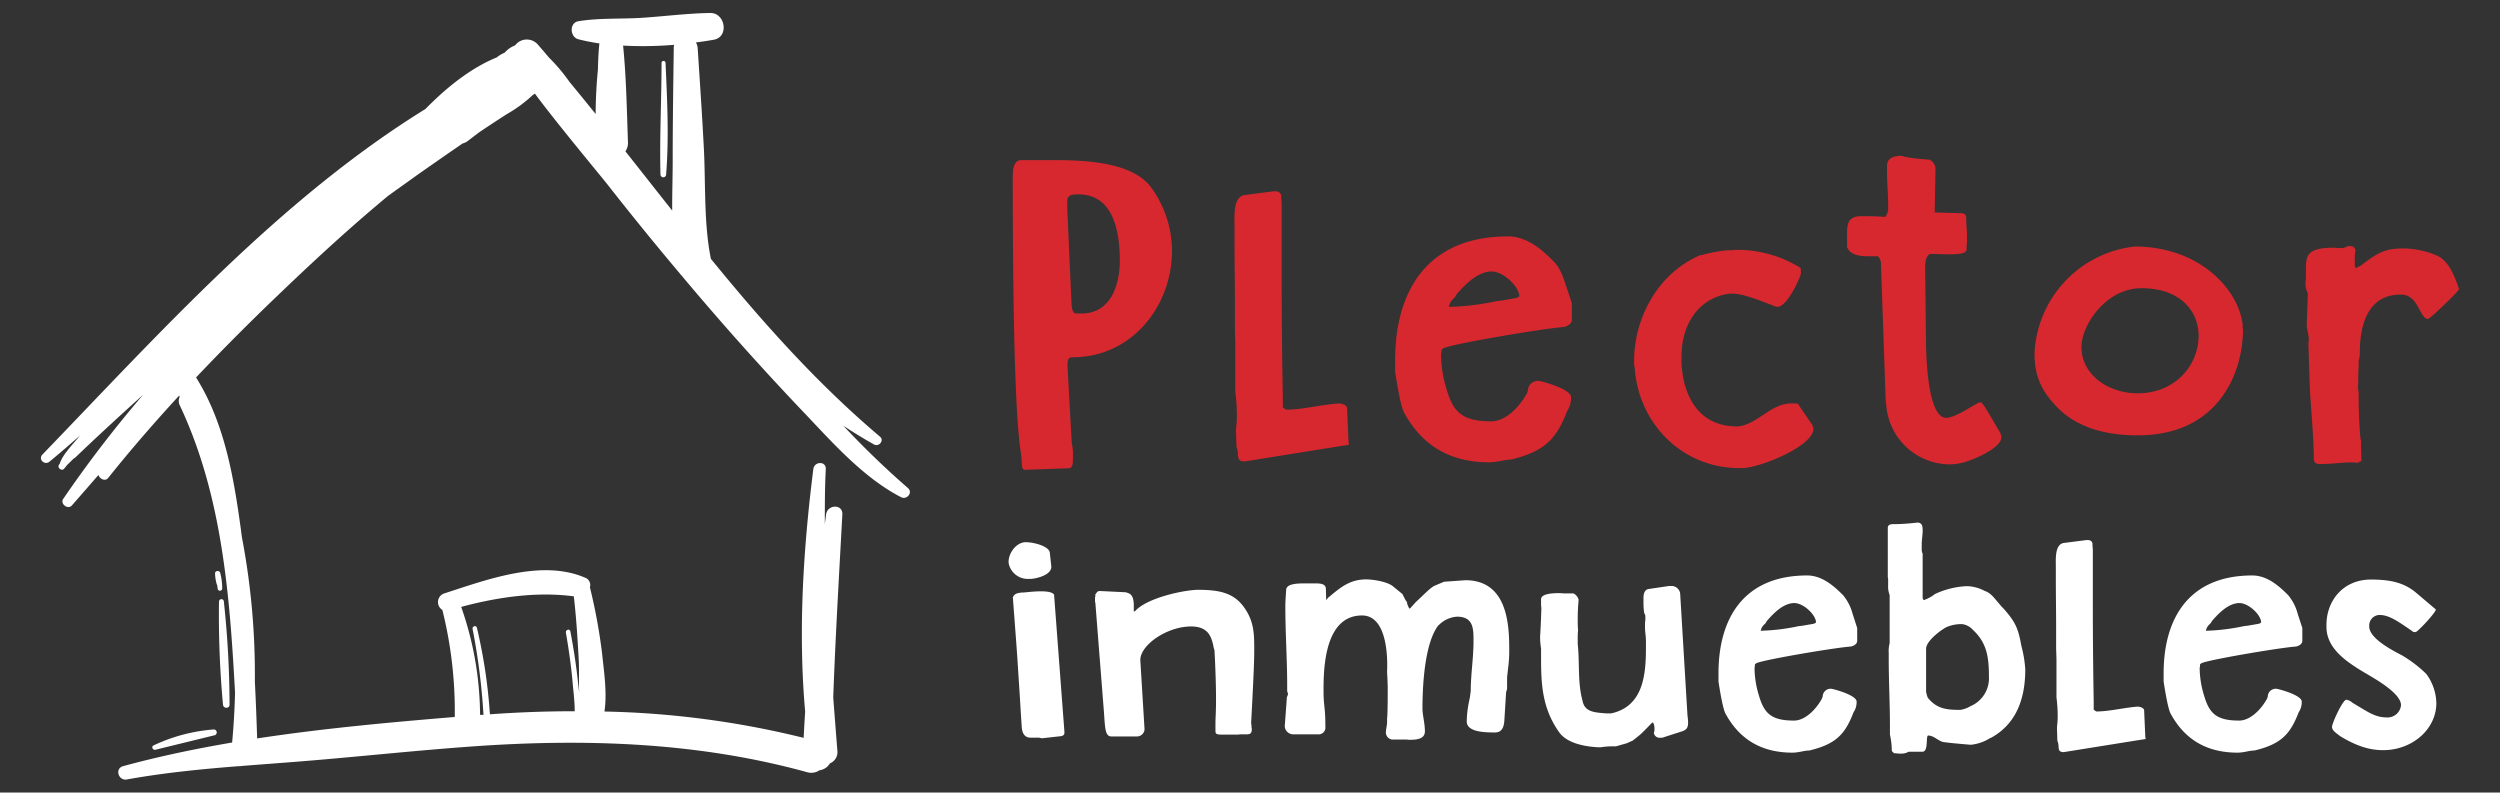
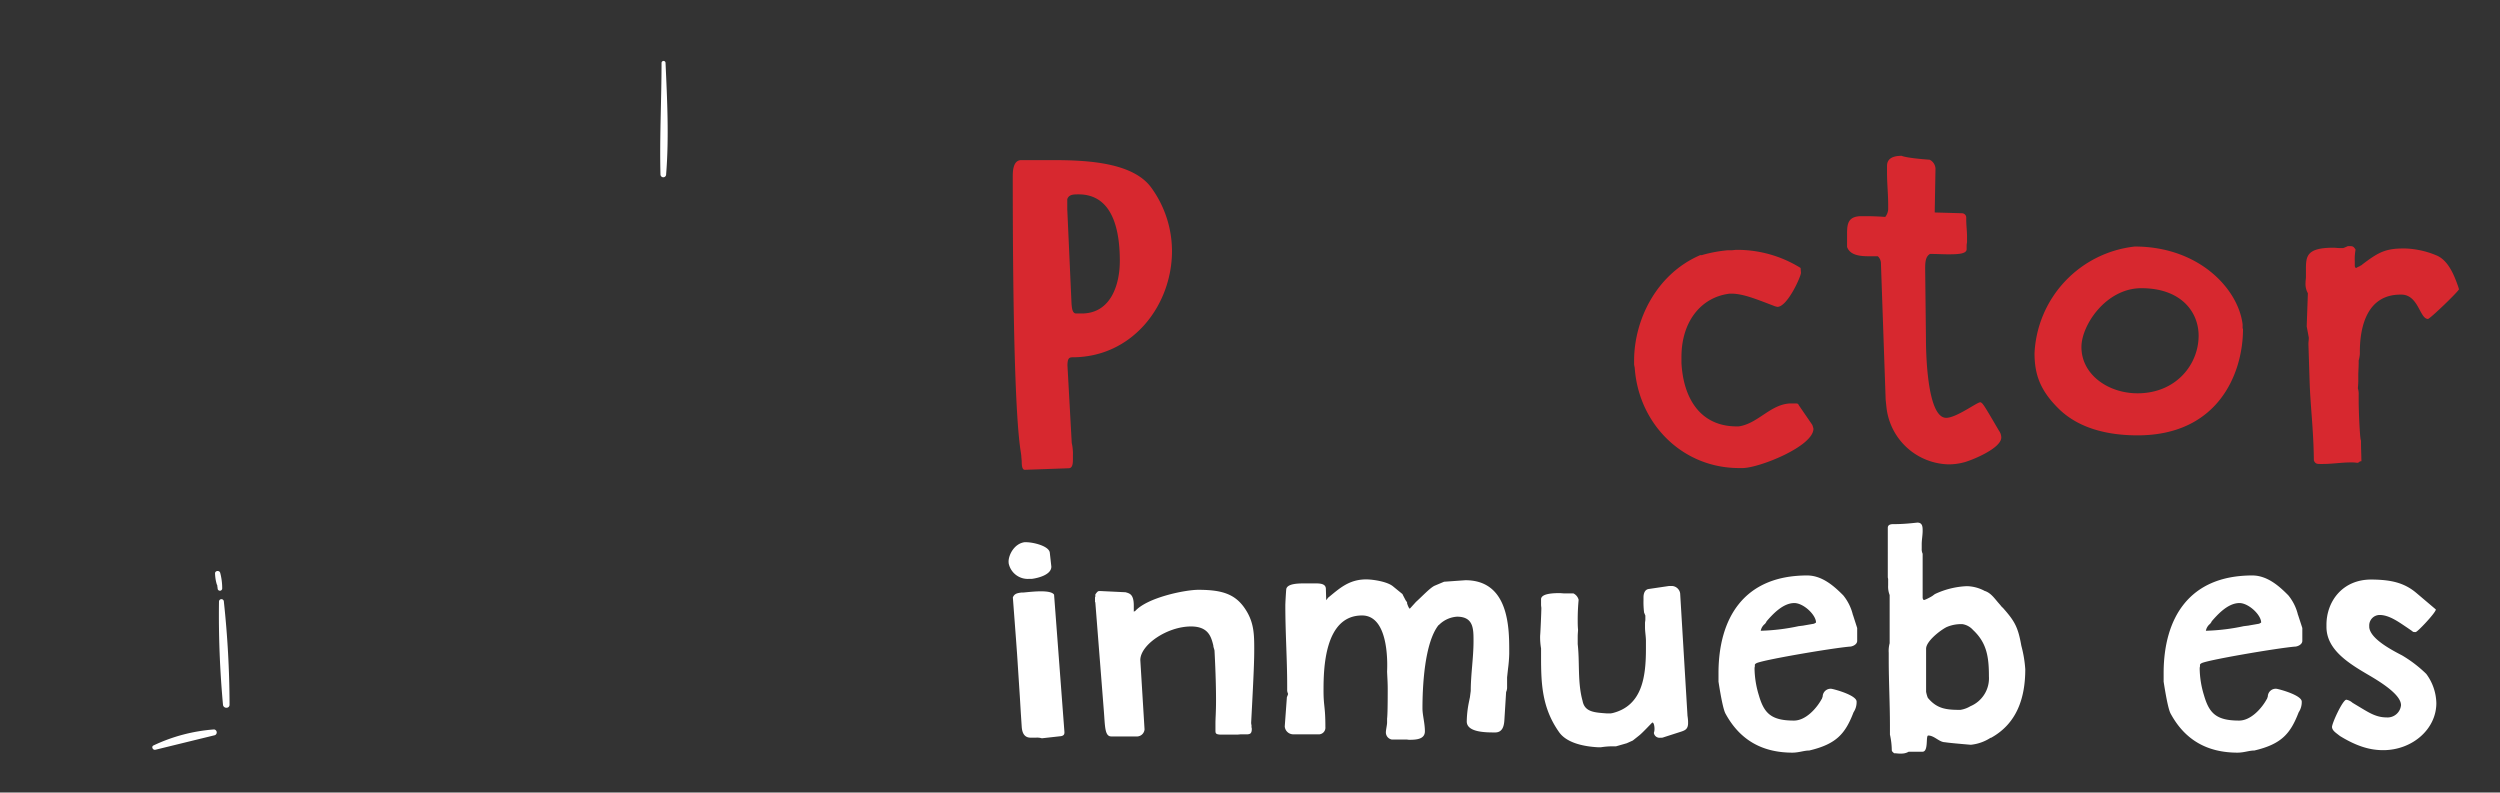
<svg xmlns="http://www.w3.org/2000/svg" id="Capa_1" data-name="Capa 1" viewBox="0 0 513.72 162.86">
  <rect x="0" y="0" width="513.72" height="162.86" fill="#333333" stroke="none" />
  <defs>
    <style>.cls-1{fill:#d7282f;}.cls-2{fill:#fff;}</style>
  </defs>
  <title>logotipo-blanco</title>
  <path class="cls-1" d="M209.87,93.86c0-1.6-1.76-3.84-1.76-57.52,0-1,0-3.44,1.76-3.44h6.4c7.2,0,16.56.48,20.32,5.68a22.24,22.24,0,0,1,4.24,13c0,11.12-8.08,21.84-20.48,21.84-.64,0-1,.24-1,1.68l.88,15.92a10.14,10.14,0,0,1,.24,2.64v.8c0,.8-.08,1.76-.88,1.76l-9,.32c-.56,0-.64-.88-.64-1.76ZM220.19,62.5c.08.56.08,1.84.88,1.92h1.2c6.08,0,7.84-6.08,7.84-10.8,0-6.16-1.36-13.68-8.48-13.68-1,0-2,0-2.32,1v2Z" />
-   <path class="cls-1" d="M254,89.22c-.08-1.2.16-2.16.16-3.36V85.3a37,37,0,0,0-.32-4.8V70.9c0-1.2-.08-2.4-.08-3.76V61.46c0-3.2-.08-7.36-.08-12.4V46.58c0-2.16-.32-5.92,1.92-6.48l6.16-.8c.56,0,1.28,0,1.52.88v.4c0,.32.08.88.08,1.28V53.78c0,5.52,0,14,.24,27.76V83.7l.64.48c3.44,0,7-1,10.88-1.28.4,0,1.52.24,1.68.88l.32,7.2a1.07,1.07,0,0,1,.08.4l-21.44,3.44c-2,0-1-1.52-1.68-3Z" />
-   <path class="cls-1" d="M309.87,48.58c4.08,0,7.28,3,9.44,5.2,1.36,1.36,2,3.44,2.56,5.2V58.9L323,62.34V65.7c0,1-1.36,1.52-1.92,1.52-4.88.4-23.92,3.68-24.56,4.4a.62.62,0,0,0-.32.32v.4c0,.16-.08.32-.08.48v.32a24.68,24.68,0,0,0,1.12,6.8c1.36,4.72,3.2,6.64,9.2,6.64,3.12,0,6-3.28,7.28-5.68V81l.24-.72a2.07,2.07,0,0,1,2.32-2c1.28.24,6.56,1.76,6.56,3.36a4.84,4.84,0,0,1-.8,2.8c-2.16,5.6-4.48,8.32-11.6,10-1.36,0-2.72.56-4.4.56-8.08,0-13.84-3.44-17.52-10.24-.72-1.28-1.52-6.32-1.84-8.4V74.1C286.67,59.86,293.23,48.58,309.87,48.58Zm-12,14.48a53.28,53.28,0,0,0,9.76-1.2L309,61.7h-.08l2.72-.48a2.57,2.57,0,0,0,.56-.32c0-2-3.28-5.12-5.68-5.12-3,0-5.76,3-7.36,4.88h.08l-.4.56a3,3,0,0,0-1.12,1.84Z" />
  <path class="cls-1" d="M335.79,74.82V74.1c0-8.24,4.48-17.76,13.6-21.68h.32a28.54,28.54,0,0,1,5.36-1h.8c.32,0,.64-.08,1-.08A24.67,24.67,0,0,1,370,55.06l.08,1c0,.72-2.72,6.88-4.8,7a3.46,3.46,0,0,1-.4-.08l-.24-.08c-3.76-1.44-6.48-2.56-8.88-2.56h-.32c-5.92.72-9.92,5.76-9.92,13v1.28c.4,7.2,3.84,13,11.36,13h.4c4-.56,6.56-4.64,10.72-4.72h.88c.32,0,.64,0,.72.32l2.8,4.08a4.31,4.31,0,0,1,.24.8c0,3.6-11,8-14.48,8.08h-.8c-11.68,0-20.64-9.12-21.44-20.56C335.87,75.3,335.79,75.06,335.79,74.82Z" />
  <path class="cls-1" d="M386.51,54.1a2,2,0,0,0-.64-1.44h-1.6c-1.76,0-4.08-.08-4.72-1.92V48.1c0-2.08.16-3.68,3-3.68h1c1.12,0,3,.08,3.84.16A2.76,2.76,0,0,0,388,43v-.8c0-2.4-.24-4.4-.24-6.8V34.1c0-1.52,1.2-2.08,3-2.08.16.08,1.28.48,5.76.8a2.16,2.16,0,0,1,1.2,1.84l-.16,9,5.6.16a.89.89,0,0,1,.88.88v.48c0,1.12.16,2.32.16,3.36v1.2c0,.16-.08.4-.08.72v.8c-.08.88-1.6,1-3.76,1-1.12,0-2.4-.08-3.76-.08-1,.56-1,1.92-1,3.12l.16,14.16c0,2,.08,16.4,4.16,16.4,2.08,0,6.32-3.2,7-3.2.48.08.8.64,3.84,5.84a2.4,2.4,0,0,1,.48,1.44c-.08,2.16-5.68,4.48-7.44,5a12.18,12.18,0,0,1-3.36.48,13.16,13.16,0,0,1-12.8-11.76l-.16-1.52Z" />
  <path class="cls-1" d="M438.67,50.66c13.2,0,21.28,8.72,22.16,16v.56a.72.72,0,0,0,.08.4c0,9-5,21.84-21.68,21.84-6.48,0-12.24-1.6-16.16-5.44s-5-7.2-5-11.44A23.16,23.16,0,0,1,438.67,50.66Zm.56,30.16c7.92,0,12.56-5.92,12.56-11.84,0-4.88-3.6-9.76-11.76-9.76-7.28,0-12.32,7.6-12.32,12.08C427.71,77.06,433.31,80.82,439.23,80.82Z" />
  <path class="cls-1" d="M475.47,94.5c-.08-6.48-.72-11-.88-16.32l-.24-7.52c0-.32.08-.88.08-1.28L474,67.06l.24-6.8a3.92,3.92,0,0,1-.48-2.16c0-.4.08-.8.08-1.2V55.46c0-2.8.08-4.56,5.68-4.56.32,0,.88.08,1.36.08h.56c.16,0,1-.4,1-.4h.48c.4,0,.72,0,1.12.72a10.59,10.59,0,0,0-.16,2.4v.72c0,.24,0,.64.32.64.32-.24.72-.32,1.2-.64h-.08c3.2-2.4,4.64-3.36,8.48-3.36h.48a18.16,18.16,0,0,1,6.24,1.36c2.64,1,3.84,4.32,4.64,6.56l.08.32.08.08c0,.4-6,6.16-6.4,6.16-1.68,0-1.92-4.8-5.28-5h-.4c-6.64,0-8.32,6.24-8.32,11.76v.48a6.06,6.06,0,0,1-.24,1.28v.56c0,.72-.08,1.84-.08,2.4v1.2c0,.72-.08,1.36-.08,1.6a3.74,3.74,0,0,1,.16,1.28v1.28c0,2.08.24,7.92.48,8.16v.72c0,.8.08,2.64.08,3.52-.56,0-.4.32-.88.32a7.79,7.79,0,0,0-1.28-.08c-1.92,0-3.84.32-5.76.32h-.56c-.56,0-1,0-1.28-.72ZM485,54.66a.55.55,0,0,1,.32-.24Z" />
  <path class="cls-2" d="M207.25,115.42c0-1.44,1.19-3.7,3.26-4h.38c1.38,0,4.64.75,4.83,2.13l.32,2.89c0,1.63-2.58,2.32-4,2.51h-.57a4,4,0,0,1-4.2-3.2Zm2.51,31-.19-3.2-.44-6.78c-.13-2.26-.44-6.21-1-13.68.31-.76.87-.88,1.75-1h.38c.75-.06,2.26-.25,3.64-.25s2.39.19,2.7.69l2.13,28.25c0,.38-.06.69-.69.82l-3.95.44a3.34,3.34,0,0,0-1.19-.13h-1.13c-1.51,0-1.76-1.38-1.82-2.26Z" />
  <path class="cls-2" d="M226.83,146.12l-1.75-22.29c0-.06-.07-.12-.07-.18v-.88c0-.06.07-.13.07-.19v-.44c.5-.69.56-.69,1-.69l5.21.25c.82.25,1.69.38,1.69,2.76v1.26c0-.06.19-.13.26-.13,2.51-2.82,10.29-4.39,13-4.39,5.09,0,7.85.94,9.92,4.39,1.51,2.51,1.57,4.84,1.57,7.72,0,2.26-.06,4.46-.63,15.13a1.77,1.77,0,0,0,.07.57v.44a1.23,1.23,0,0,1,.06.31c0,.94-.32,1.07-.82,1.13h-1.32c-.25,0-.56.06-.81.06h-3.58c-.94-.06-.94-.31-.94-.94v-1.38c0-1,.12-2.32.12-4.64s-.06-5.53-.31-10.24c0-.25-.25-.75-.25-1.13-.44-1.75-1-3.89-4.58-3.89-4.9,0-10.42,3.77-10.42,6.91l.87,14.25a1.58,1.58,0,0,1-1.44,1.44h-5.4C227,151.33,227.08,149.26,226.83,146.12Z" />
  <path class="cls-2" d="M264.69,142.6a3.5,3.5,0,0,1-.19-.62v-1.13c0-5.4-.38-10.67-.38-16.45,0-.5.13-2.76.19-3.33.19-1.19,2.58-1.19,4-1.19h1.82c1,0,2.26,0,2.32,1.07l.07,2.38c.12-.12.25-.37.37-.44h-.06c2.38-1.94,4.33-3.83,7.91-3.83,1.38,0,4.27.44,5.46,1.39l2,1.63c0,.06.31.63.63,1.25l.31.44V124c.13.38.38,1.07.57,1.07l1.25-1.38c1.26-1.13,2.89-2.89,3.83-3.33l1.95-.82,4.39-.31c8.91,0,9,9.73,9,14.5v.57a28.63,28.63,0,0,1-.25,3.13l-.19,1.76v2.2a2.75,2.75,0,0,1-.19.81V142l-.37,6c-.07,1.07-.32,2.51-1.89,2.51-1.88,0-5.84,0-5.84-2.26a21.33,21.33,0,0,1,.44-3.95l.19-.94v.06l.19-1.44c0-3.33.57-6.85.57-10.17v-.25c0-2.45-.07-4.84-3.39-4.84a5.75,5.75,0,0,0-3.77,1.76v-.06c-2.95,3.7-3.33,12.8-3.33,17.14,0,1.38.5,3.07.5,4.7s-1.69,1.76-3.2,1.76c-.25,0-.44-.06-.63-.06h-3a1.49,1.49,0,0,1-1.19-1.45c0-.56.25-1.5.25-2.07v-.75c.06-.5.13-1.57.13-6.09,0-1.26-.07-2.26-.13-3.58,0-.31.75-11.55-5.15-11.55-7.78,0-7.91,11.11-7.91,15.44,0,3.33.38,3.14.38,7.47a1.38,1.38,0,0,1-1.57,1.51h-5.15a1.75,1.75,0,0,1-1.63-1.63l.44-6A5,5,0,0,0,264.69,142.6Z" />
  <path class="cls-2" d="M316.67,135v-1.76a13.52,13.52,0,0,1-.19-2.63c.06-.44.25-4.9.25-5.66,0-.12-.06-.43-.06-.69v-1.19c.12-1,2-1.19,3.77-1.19.37,0,.75.06,1.06.06h1.82a2,2,0,0,1,1.07,1.32c-.12,1.26-.19,2.64-.19,4,0,.7,0,1.39.07,2.14,0,.25-.07.88-.07,1.38v1.57c.44,3.89-.06,7.85,1,11.68.44,2.32,2.51,2.38,5,2.57H331c.13,0,.13-.06.32-.06,6.15-1.51,6.9-7.47,6.9-13.25v-1.57c0-.94-.19-1.88-.19-2.82V128c0-.19.07-.44.07-.69v-.82l-.26-.62a17.66,17.66,0,0,1-.12-2.58v-.56c0-.63.19-1.57,1.07-1.7l4.2-.62h.57a1.8,1.8,0,0,1,1.69,1.5l1.51,25.17a10.7,10.7,0,0,1,.12,1.13v.51c-.06,1.13-.62,1.38-1.63,1.69l-3.51,1.13h.06a2.46,2.46,0,0,1-.69.06,1.17,1.17,0,0,1-1.26-1,2.56,2.56,0,0,0,.13-.82c0-.56-.13-1.31-.44-1.31,0-.07-2.07,2.19-2.76,2.7l-1.26,1-1.25.56-2.2.63h-.5a15.43,15.43,0,0,0-2.58.19h-.69c-2.32-.13-6.21-.69-7.91-3.08C316.86,145.49,316.67,140.53,316.67,135Z" />
  <path class="cls-2" d="M371.35,118.25c3.2,0,5.71,2.38,7.41,4.08a10.08,10.08,0,0,1,2,4.08v-.06l.87,2.7v2.63c0,.82-1.06,1.19-1.5,1.19-3.83.32-18.77,2.89-19.27,3.46a.49.49,0,0,0-.26.25v.31c0,.13-.06.25-.06.38v.25a19.5,19.5,0,0,0,.88,5.34c1.07,3.7,2.51,5.21,7.22,5.21,2.45,0,4.71-2.58,5.71-4.46v.06l.19-.56a1.63,1.63,0,0,1,1.82-1.57c1,.19,5.15,1.38,5.15,2.63a3.75,3.75,0,0,1-.63,2.2c-1.69,4.4-3.52,6.53-9.1,7.85-1.07,0-2.14.44-3.45.44-6.34,0-10.86-2.7-13.75-8-.57-1-1.2-5-1.45-6.59v-1.76C353.14,127.1,358.29,118.25,371.35,118.25Zm-9.42,11.36a41.92,41.92,0,0,0,7.66-.94l1.07-.13h-.06l2.13-.37a2.37,2.37,0,0,0,.44-.25c0-1.57-2.57-4-4.46-4-2.38,0-4.52,2.38-5.77,3.83H363l-.31.44a2.32,2.32,0,0,0-.88,1.44Z" />
  <path class="cls-2" d="M388.74,154.22a15.43,15.43,0,0,0-.38-3.27V149.2c0-4.65-.25-9.17-.25-13.75v-1.32a6,6,0,0,1,.19-1.95v-9.91a4.76,4.76,0,0,1-.31-2V119c0-.12-.07-.25-.07-.38V108.46c0-.76.82-.76,1.26-.76h.25c2.13,0,4.39-.31,4.58-.31,1.07,0,1.07.94,1.07,1.69,0,.94-.19,1.82-.19,2.77v.87a2.25,2.25,0,0,0,.19,1.07v9.1a.91.91,0,0,0,.19.38c0,.19,1.44-.56,1.82-.82l.5-.37a17,17,0,0,1,6.59-1.63,8.13,8.13,0,0,1,3.58.94h-.06c1.38.37,2.13,1.57,3.07,2.63l.69.82v-.06c2.51,2.82,3.21,4,3.9,7.91a24.87,24.87,0,0,1,.81,4.83c0,5.84-1.69,11.17-7.09,14.12v-.06a9.11,9.11,0,0,1-4,1.45h-.25c-2.2-.19-4.39-.38-5.15-.51-1.19,0-2.2-1.38-3.45-1.38-.57,0,.12,3.33-1.19,3.33h-2.83a2.94,2.94,0,0,1-1.57.38h-.44c-.19,0-.62-.07-1-.07l-.38-.37ZM400,128.86c-1.26.63-4.21,2.89-4.21,4.45v8.85a7.57,7.57,0,0,0,.31,1.13l.07.13c1.88,2.26,3.83,2.45,6.65,2.45a5.64,5.64,0,0,0,2.07-.75A6.22,6.22,0,0,0,408.7,139c0-4-.44-6.91-3.26-9.54a3.67,3.67,0,0,0-2.14-1.2A7.44,7.44,0,0,0,400,128.86Z" />
-   <path class="cls-2" d="M422.7,150.14c-.06-.94.13-1.7.13-2.64v-.44a30.77,30.77,0,0,0-.25-3.77v-7.53c0-.94-.07-1.88-.07-2.95v-4.45c0-2.52-.06-5.78-.06-9.74v-1.94c0-1.7-.25-4.65,1.51-5.09l4.83-.62c.44,0,1,0,1.19.69V112c0,.25.07.69.07,1v9.35c0,4.33,0,11,.18,21.78v1.7l.51.37c2.7,0,5.46-.75,8.53-1,.32,0,1.2.19,1.32.69l.25,5.65a.74.74,0,0,1,.07.31l-16.83,2.7c-1.57,0-.75-1.19-1.32-2.32Z" />
  <path class="cls-2" d="M462.82,118.25c3.2,0,5.71,2.38,7.4,4.08a10,10,0,0,1,2,4.08v-.06l.88,2.7v2.63c0,.82-1.07,1.19-1.5,1.19-3.83.32-18.77,2.89-19.28,3.46a.51.51,0,0,0-.25.25v.31c0,.13-.06.25-.06.38v.25a19.5,19.5,0,0,0,.88,5.34c1.07,3.7,2.51,5.21,7.22,5.21,2.45,0,4.71-2.58,5.71-4.46v.06l.19-.56a1.62,1.62,0,0,1,1.82-1.57c1,.19,5.15,1.38,5.15,2.63a3.75,3.75,0,0,1-.63,2.2c-1.7,4.4-3.52,6.53-9.1,7.85-1.07,0-2.14.44-3.46.44-6.34,0-10.86-2.7-13.74-8-.57-1-1.2-5-1.45-6.59v-1.76C444.61,127.1,449.76,118.25,462.82,118.25Zm-9.42,11.36a41.92,41.92,0,0,0,7.66-.94l1.07-.13h-.07l2.14-.37a2.37,2.37,0,0,0,.44-.25c0-1.57-2.58-4-4.46-4-2.39,0-4.52,2.38-5.77,3.83h.06l-.32.44a2.35,2.35,0,0,0-.87,1.44Z" />
  <path class="cls-2" d="M480.52,151c-.56-.44-1.25-.88-1.32-1.57s2.2-5.65,2.95-5.65a2.6,2.6,0,0,1,1.26.63l1.88,1.13c1.57.94,3.08,1.88,5.09,1.88a2.78,2.78,0,0,0,3-2.51c0-1.82-2.89-4-6.47-6.09-4.08-2.39-8.85-5.21-8.85-10v-.44c0-4.77,3.27-9.29,9.17-9.29h.31c3.45.06,6.34.5,9,2.76l4,3.39c0,.63-3.77,4.64-4.15,4.64s-.56,0-.69-.18l-1-.69c-1.7-1.13-3.71-2.64-5.71-2.64a2.15,2.15,0,0,0-2.14,2.26v.25c.19,2.2,3.89,4.33,6.72,5.78a26.16,26.16,0,0,1,5,3.82,10.44,10.44,0,0,1,2.07,6c0,5.4-5,9.67-10.92,9.67-2.58,0-5.28-.7-8.86-2.89Z" />
-   <path class="cls-2" d="M186.58,100.3a182.88,182.88,0,0,1-13.29-12.82c2.05,1.35,4.15,2.64,6.32,3.86,1,.54,2.14-.83,1.23-1.6-13-11-24.15-23.54-34.78-36.57a.22.22,0,0,0,0-.08C144.64,46,145,38.27,144.66,31c-.36-7.06-.84-14.11-1.3-21.17A2.68,2.68,0,0,0,143,8.72c1.27-.16,2.51-.35,3.7-.56,3.14-.56,2.36-5.54-.75-5.49-4.74.07-9.49.7-14.23,1-4.29.26-8.63,0-12.87.69-1.92.34-1.74,3.26,0,3.71a40.27,40.27,0,0,0,4.32.85c-.2,1.8-.26,3.62-.31,5.44-.29,2.89-.43,5.79-.46,8.69l0,.38c-1.78-2.21-3.56-4.41-5.37-6.59a36.43,36.43,0,0,0-4.21-5c-.75-.88-1.5-1.77-2.27-2.65a3,3,0,0,0-4.69.12,5.81,5.81,0,0,0-2.18,1.53,6,6,0,0,0-1.59.95C96.69,14,91.73,18,87.42,22.4c-29.95,18.51-54.56,46-78.7,71-.94,1,.46,2.29,1.46,1.46,2.12-1.75,4.2-3.55,6.27-5.37-.82,1-1.65,1.92-2.45,2.89a1.35,1.35,0,0,0-.14.22,9.48,9.48,0,0,0-1.54,2.51s0,0,0,.08-.14.2-.2.3c-.41.63.56,1.41,1.06.82.22-.27.43-.54.65-.8,0,0,0,0,0,0,.45-.43.89-.87,1.33-1.31a1.09,1.09,0,0,0,.38-.25c4.56-4.37,9.2-8.63,13.88-12.84A246.39,246.39,0,0,0,13,102.5c-.71,1,.93,2.32,1.77,1.36q2.74-3.12,5.46-6.26c.23.81,1.41,1.4,2,.61,4.62-5.78,9.52-11.42,14.58-16.92,0,.09.08.18.11.27a2,2,0,0,0,0,1.68c8.72,18.46,10.29,39,11.38,59.14-.09,3.4-.28,6.8-.6,10.2-7.58,1.29-15.07,2.86-22.38,4.85-1.8.48-1,3.06.75,2.74,7.59-1.37,15.26-2.12,22.93-2.73a2.36,2.36,0,0,0,.7-.05l11.05-.85c12.13-.95,24.23-2.3,36.36-3.16,23.08-1.64,46.27-.9,68.68,5.28a3,3,0,0,0,2.6-.38,2.9,2.9,0,0,0,2.15-1.42,2.46,2.46,0,0,0,1.54-2.47q-.44-5.55-.86-11.07c.45-12.54,1.2-25.1,1.87-37.61.12-2.2-3.07-2.07-3.34,0-.09.68-.18,1.35-.26,2,0-3.77,0-7.54.2-11.33.07-1.69-2.36-1.59-2.56,0-2.06,16.34-3.15,33.29-1.68,49.85-.12,1.8-.22,3.59-.31,5.39a185.36,185.36,0,0,0-40.93-5.41c.57-3.86-.09-8.06-.48-11.86a114.92,114.92,0,0,0-2.51-13.67,1.61,1.61,0,0,0-1.06-2c-8.91-3.82-20.29.5-28.9,3.27a1.88,1.88,0,0,0-.36,3.38,85.87,85.87,0,0,1,2.55,22c-13.41,1.11-27.11,2.35-40.61,4.41q-.18-5.88-.47-11.76a150.33,150.33,0,0,0-2.66-29.59c-.08-.58-.15-1.17-.23-1.75C48,97.85,46.1,86.84,40.29,77.56,46,71.53,51.87,65.67,57.81,60c7-6.7,14.32-13.44,21.92-19.74l.72-.51.1-.08C82.26,38.44,84,37.21,85.68,36q4.66-3.28,9.38-6.52a3,3,0,0,0,1.1-.54l2.31-1.76c1.87-1.25,3.74-2.49,5.63-3.7a28.2,28.2,0,0,0,5.43-4l.19-.1.2-.14c4.3,5.86,14,17.47,15.17,19q7.18,9.15,14.64,18a1.93,1.93,0,0,0,.29.34c1.61,1.92,3.23,3.84,4.87,5.74q9.84,11.46,20.28,22.42c5.9,6.2,12.26,13.45,20,17.43C186.28,102.79,187.67,101.24,186.58,100.3Zm-68.67,22.24c.5,4.24.76,8.55,1,12.81.14,2.29,0,4.67.11,7-.08-.7-.17-1.39-.24-2.06-.37-3.54-.91-7.06-1.58-10.56-.12-.6-1-.34-.92.26.6,3.41,1.08,6.85,1.39,10.3.17,1.88.42,3.89.43,5.86q-8.72,0-17.43.63A108,108,0,0,0,98,129c-.14-.58-1-.33-.89.24a132.86,132.86,0,0,1,2.24,17.65l-.7,0a68,68,0,0,0-3.88-22.18C102.24,122.7,110.31,121.53,117.91,122.54ZM138.45,9.86c-.1,7.7-.22,15.39-.22,23.09,0,3.39-.12,6.86-.1,10.32-3.21-4.05-6.4-8.11-9.61-12.17a3.07,3.07,0,0,0,.52-1.88c-.24-6.61-.34-13.26-1-19.85a76.36,76.36,0,0,0,10.48-.16A3.19,3.19,0,0,0,138.45,9.86Z" />
  <path class="cls-2" d="M46,123.62a.5.5,0,0,0-1,0,202.37,202.37,0,0,0,.82,21.17c.06.85,1.36.88,1.35,0A202,202,0,0,0,46,123.62Z" />
  <path class="cls-2" d="M45.25,117.72c-.15-.58-1.1-.48-1.06.14a8.77,8.77,0,0,0,.34,2.16.53.53,0,0,0,.11.21c0,.23.07.46.08.69a.47.47,0,0,0,.94,0A12.38,12.38,0,0,0,45.25,117.72Z" />
  <path class="cls-2" d="M44,149.89a35.09,35.09,0,0,0-12.46,3.29c-.51.25-.14,1,.38.89,4.09-1,8.15-2,12.25-3A.62.62,0,0,0,44,149.89Z" />
  <path class="cls-2" d="M136.76,12.93a.41.41,0,0,0-.82,0c0,7.63-.42,15.3-.22,22.92a.58.58,0,0,0,1.16,0C137.49,28.29,137.1,20.5,136.76,12.93Z" />
</svg>